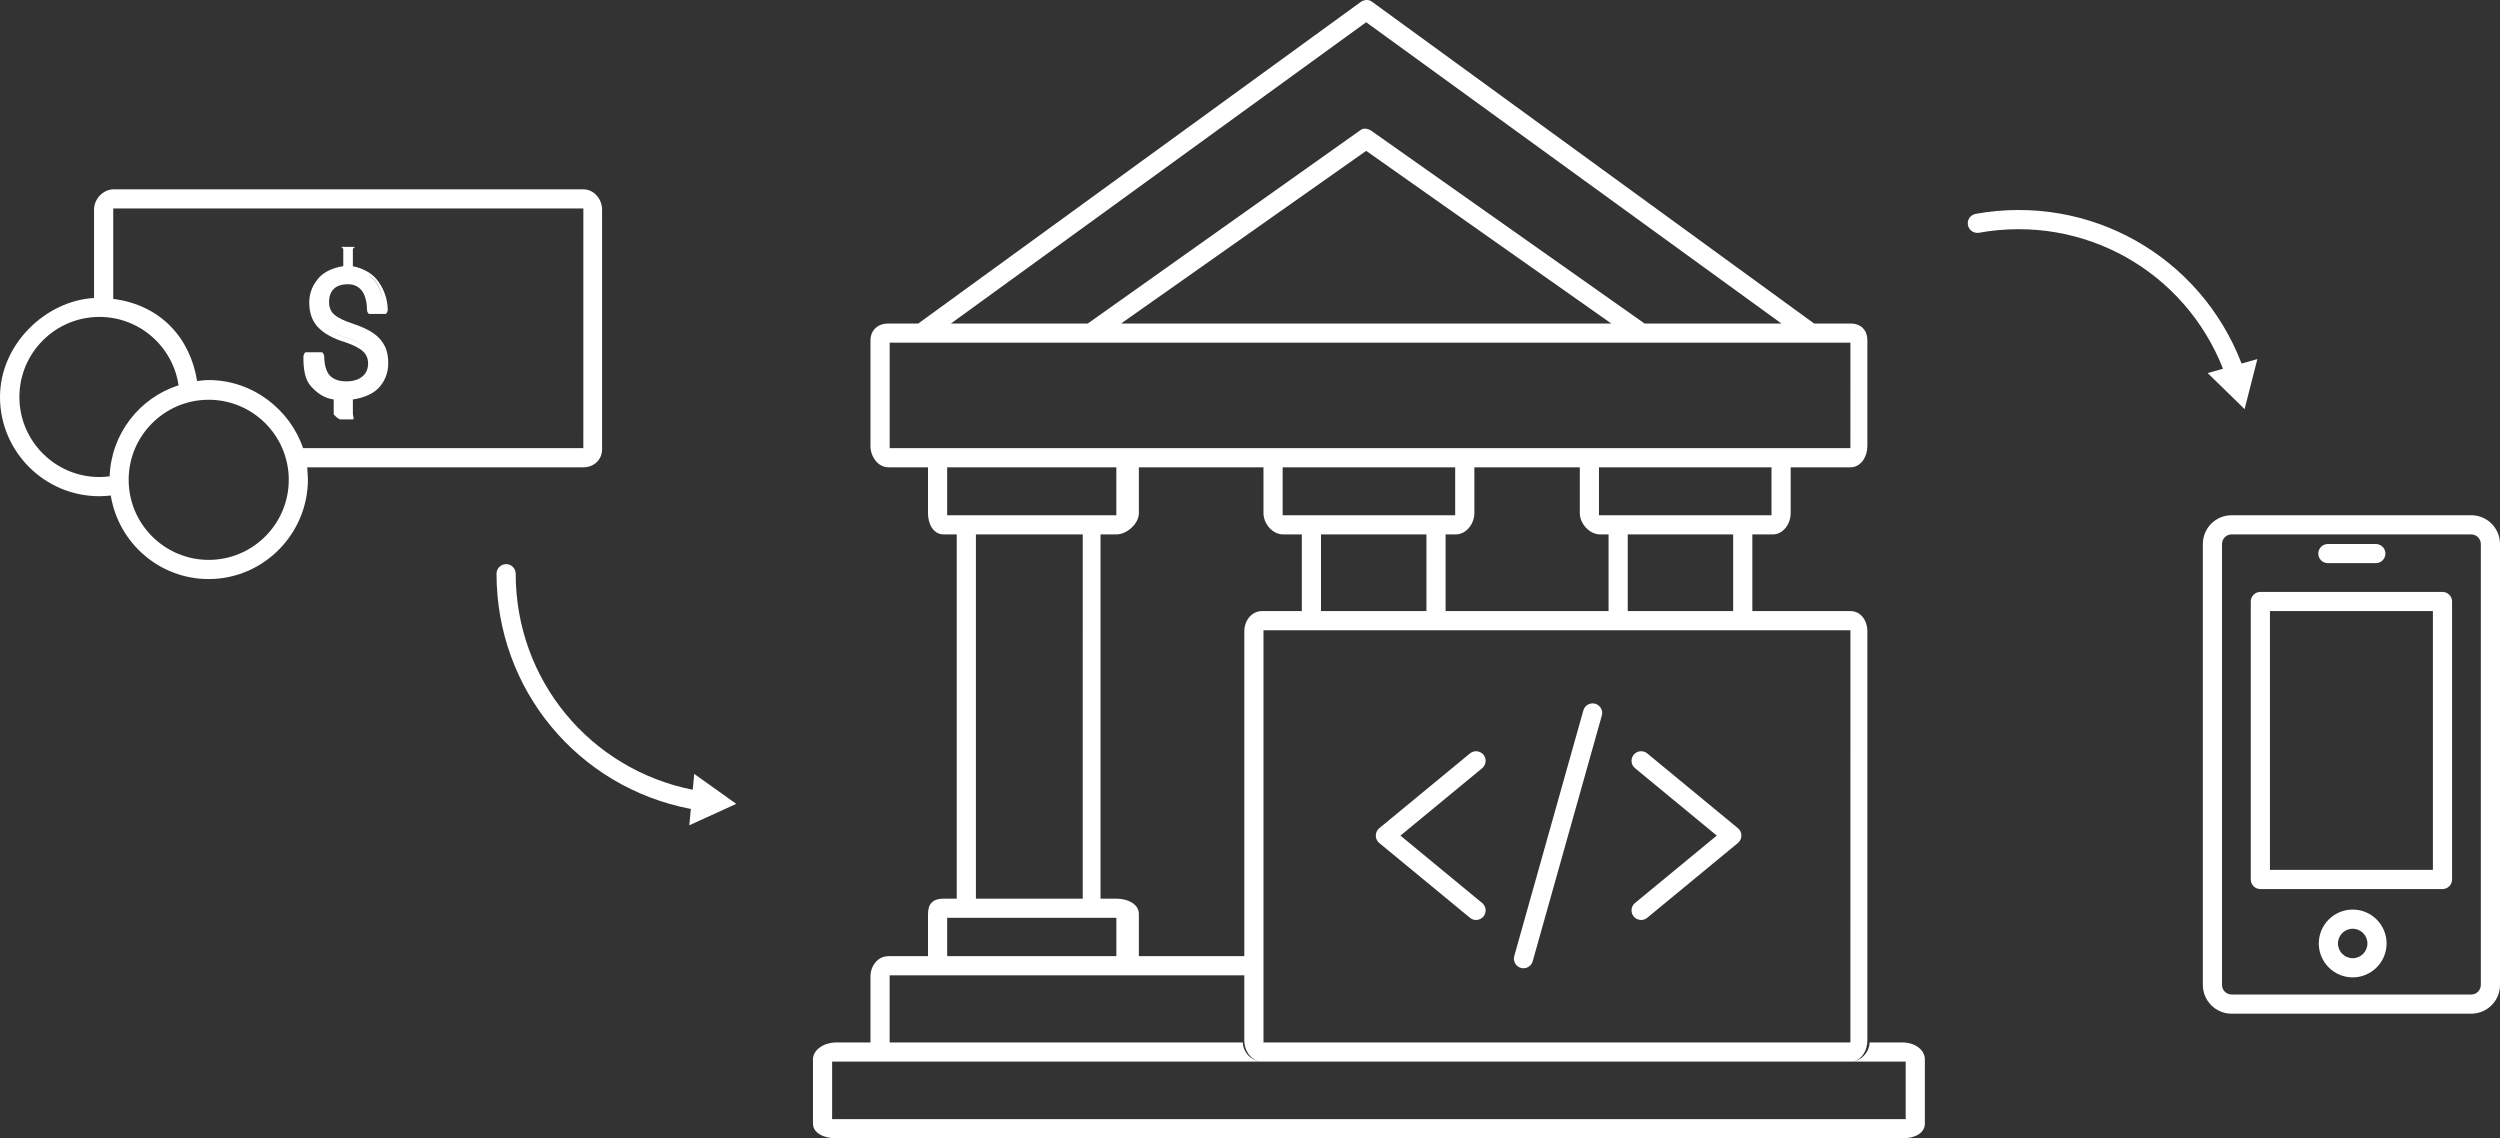
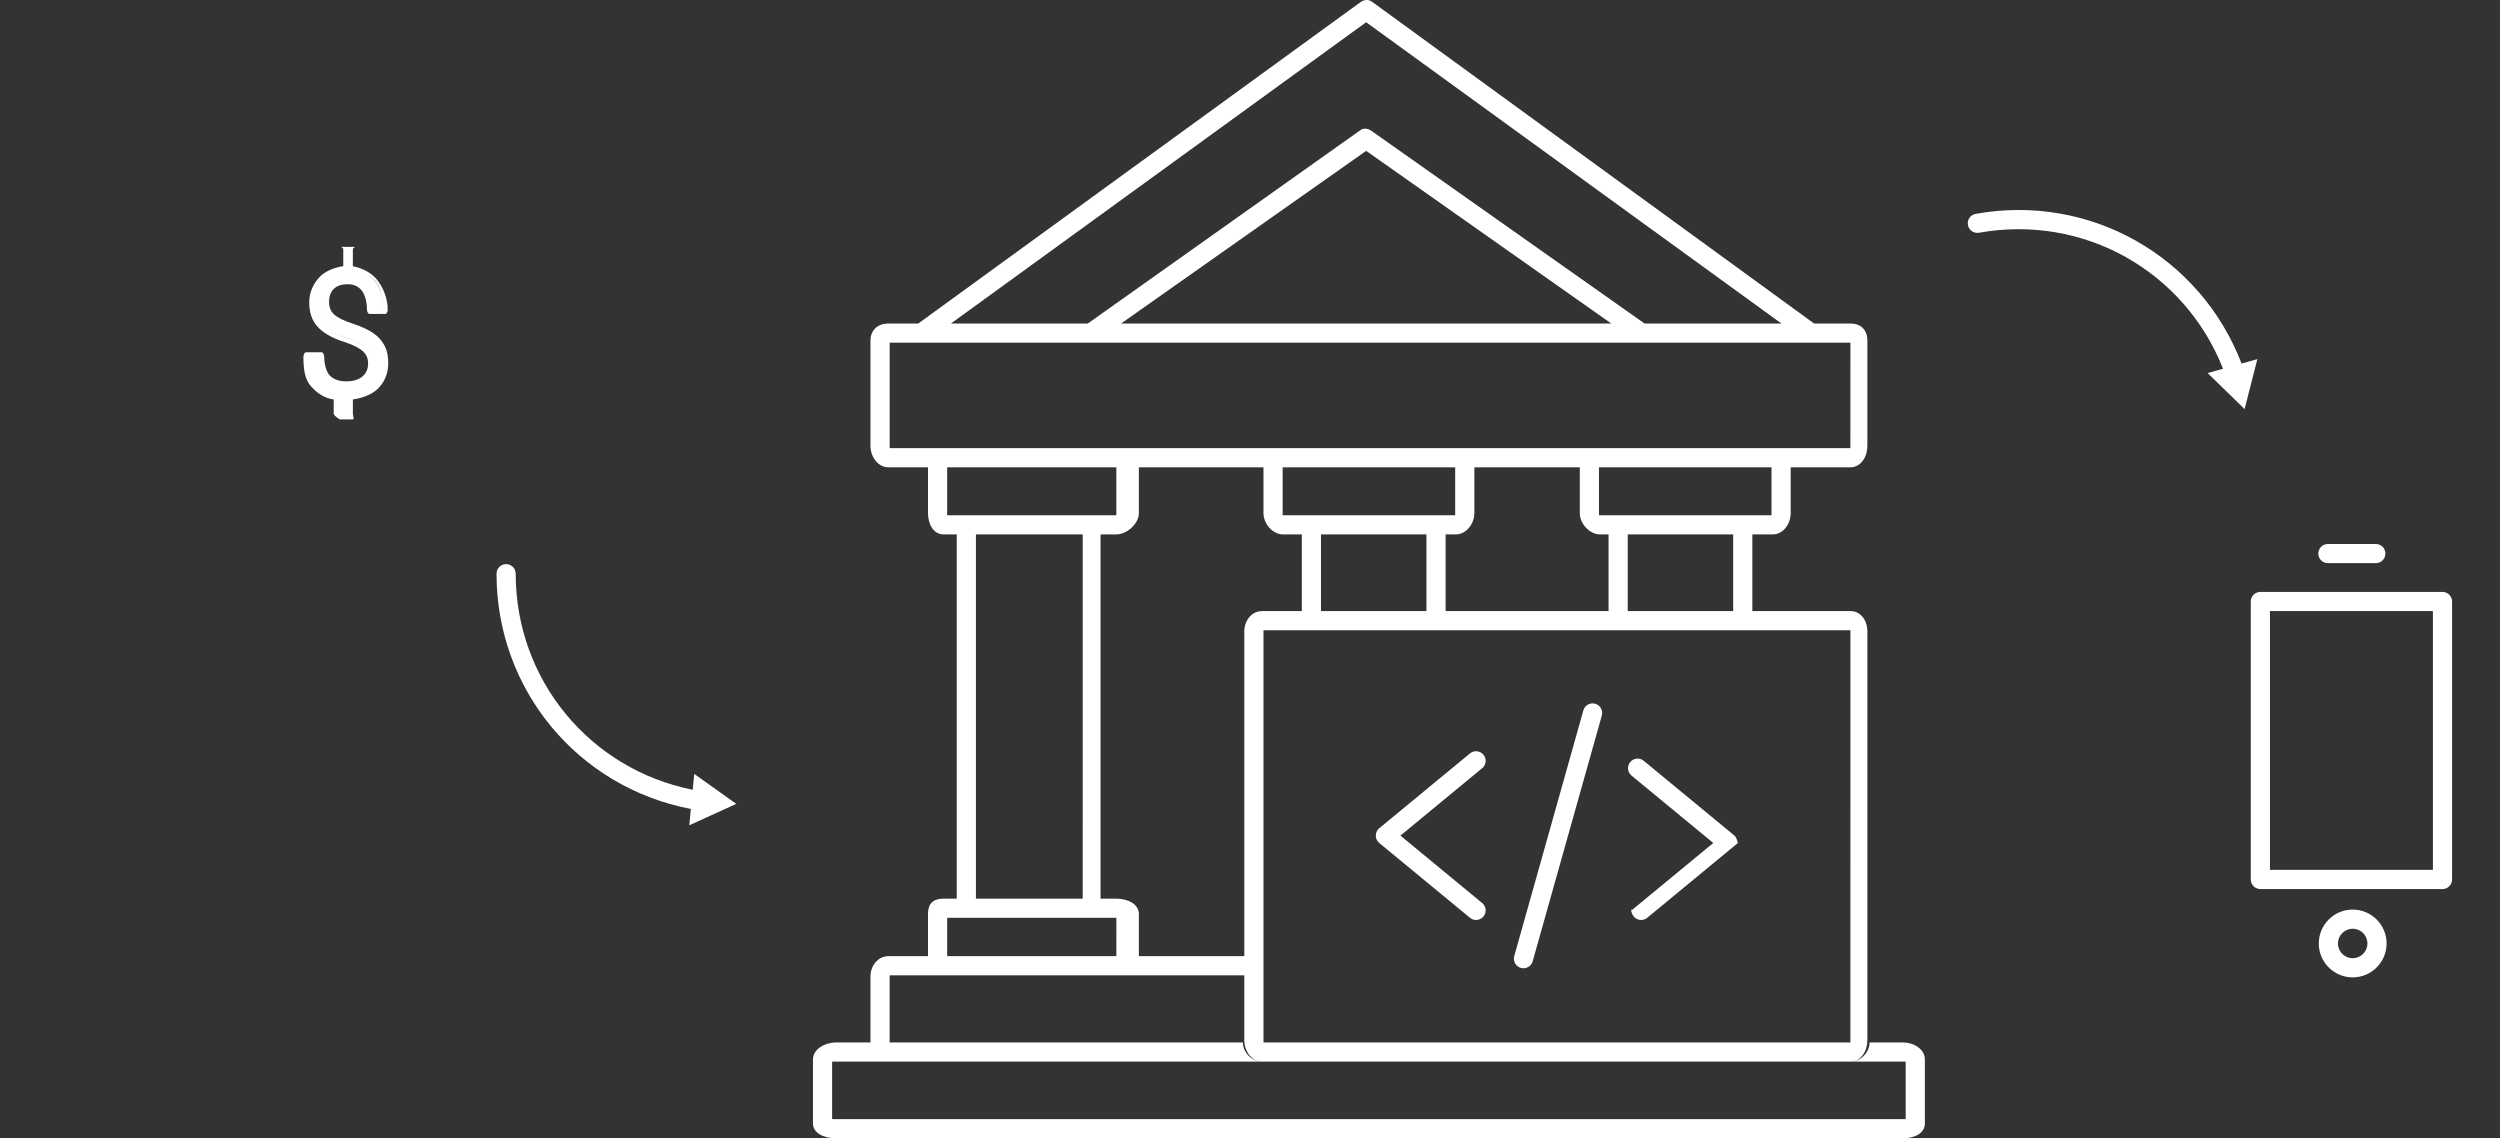
<svg xmlns="http://www.w3.org/2000/svg" version="1.1" id="Layer_1" x="0px" y="0px" width="260.813px" height="118.752px" viewBox="0 0 260.813 118.752" enable-background="new 0 0 260.813 118.752" xml:space="preserve">
  <rect x="0" y="0" width="260.813" height="118.752" fill="#333333" stroke="none" />
  <g>
    <path fill="#FFFFFF" d="M198.523,108.752h-3.478c0,1-0.897,2-2,2h5.767v6h-112v-6h5.873h38.977c-1.103,0-2-1-2-2h-36.85v-7h37   v6.779c0,1.103,0.747,2.221,1.85,2.221h61.384c1.103,0,1.767-1.118,1.767-2.221v-6.668V65.861c0-1.103-0.664-2.109-1.767-2.109   h-10.233v-8h2.135c1.104,0,1.865-1.119,1.865-2.222v-4.778h0.135h6.098c1.104,0,1.768-1.119,1.768-2.222v-11   c0-1.103-0.664-1.778-1.768-1.778h-3.789L143.113,0.165c-0.351-0.254-0.824-0.199-1.175,0.055L95.796,33.752h-3.109   c-1.103,0-1.874,0.676-1.874,1.778v11c0,1.103,0.771,2.222,1.874,2.222h3.764h0.362v4.778c0,1.103,0.535,2.222,1.638,2.222h1.362   v38h-1.362c-1.103,0-1.638,0.509-1.638,1.611v4.389h-0.362h-3.765c-1.103,0-1.873,1.009-1.873,2.111v6.889h-0.127h-3.478   c-1.103,0-2.395,0.677-2.395,1.779v6.667c0,1.103,1.292,1.554,2.395,1.554h111.316c1.104,0,2.289-0.451,2.289-1.554v-6.667   C200.813,109.429,199.627,108.752,198.523,108.752z M129.813,65.861v33.891h-11v-4.389c0-1.103-1.244-1.611-2.347-1.611h-1.507   h-0.146v-38h0.146h1.507c1.103,0,2.347-1.119,2.347-2.222v-4.778h13v4.778c0,1.103,0.943,2.222,2.046,2.222h1.597h0.357v8h-0.357   h-3.793C130.559,63.752,129.813,64.759,129.813,65.861z M166.934,55.752h0.729h0.15v8h-0.15h-16.85v-8h1.061   c1.104,0,1.939-1.119,1.939-2.222v-4.778h0.061h10.939v4.778C164.813,54.633,165.83,55.752,166.934,55.752z M151.813,53.752h-18v-5   h18V53.752z M148.813,55.752v8h-0.359h-10.641v-8h10.642H148.813z M193.046,65.752l-0.003,43h-61.23v-43H193.046z M169.813,63.752   v-8h10.85h0.15v8h-0.15H169.813z M184.813,53.752h-18v-5h0.121h17.879V53.752z M142.525,2.32l43.324,31.432H171.57L143.102,13.67   c-0.345-0.244-0.807-0.355-1.151-0.111l-28.468,20.193h-14.28L142.525,2.32z M168.098,33.752h-51.143l25.571-18.014L168.098,33.752   z M92.813,46.752v-11h100.232l-0.003,11H92.813z M98.813,53.752v-5h17.651l-0.002,5H98.813z M112.958,55.752l-0.002,38h-10.998   h-0.146v-38h0.146H112.958z M98.813,95.752h17.653l-0.001,4H98.813V95.752z" />
-     <path fill="#FFFFFF" d="M257.813,53.752h-25c-1.657,0-3,1.343-3,3v46c0,1.657,1.343,3,3,3h25c1.657,0,3-1.343,3-3v-46   C260.813,55.095,259.47,53.752,257.813,53.752z M258.813,102.752c0,0.553-0.447,1-1,1h-25c-0.553,0-1-0.447-1-1v-46   c0-0.552,0.447-1,1-1h25c0.553,0,1,0.448,1,1V102.752z" />
    <path fill="#FFFFFF" d="M254.813,61.752h-19c-0.553,0-1,0.447-1,1v29c0,0.553,0.447,1,1,1h19c0.553,0,1-0.447,1-1v-29   C255.813,62.199,255.365,61.752,254.813,61.752z M253.813,90.752h-17v-27h17V90.752z" />
    <path fill="#FFFFFF" d="M245.446,94.891c-1.95,0-3.538,1.587-3.538,3.537s1.588,3.537,3.538,3.537s3.536-1.587,3.536-3.537   S247.396,94.891,245.446,94.891z M245.446,99.965c-0.849,0-1.538-0.689-1.538-1.537s0.689-1.537,1.538-1.537   c0.847,0,1.536,0.689,1.536,1.537S246.293,99.965,245.446,99.965z" />
    <path fill="#FFFFFF" d="M242.858,58.752h5c0.552,0,1-0.447,1-1s-0.448-1-1-1h-5c-0.552,0-1,0.447-1,1   S242.307,58.752,242.858,58.752z" />
    <path fill="#FFFFFF" d="M72.268,82.393C61.521,80.248,53.8,70.916,53.8,59.853c0-0.553-0.448-1-1-1s-1,0.447-1,1   c0,12.094,8.488,22.288,20.275,24.541l-0.164,1.704l4.899-2.234l-4.384-3.126L72.268,82.393z" />
    <path fill="#FFFFFF" d="M230.314,38.919l3.853,3.762l1.332-5.217l-1.647,0.462c-4.304-11.201-15.839-17.755-27.741-15.614   c-0.544,0.098-0.905,0.617-0.808,1.161c0.098,0.543,0.619,0.902,1.161,0.808c10.89-1.957,21.441,3.992,25.452,14.189   L230.314,38.919z" />
    <path fill="#FFFFFF" d="M153.355,95.749c0.186,0.153,0.411,0.229,0.635,0.229c0.289,0,0.574-0.124,0.772-0.363   c0.352-0.427,0.291-1.057-0.136-1.408l-8.525-7.032l8.525-7.031c0.427-0.352,0.487-0.981,0.136-1.407   c-0.351-0.427-0.981-0.486-1.407-0.136l-9.463,7.803c-0.23,0.189-0.363,0.473-0.363,0.771s0.133,0.581,0.363,0.771L153.355,95.749z   " />
-     <path fill="#FFFFFF" d="M170.438,95.613c0.197,0.24,0.484,0.364,0.771,0.364c0.225,0,0.449-0.075,0.637-0.229l9.463-7.804   c0.23-0.189,0.364-0.473,0.364-0.771s-0.134-0.582-0.364-0.771l-9.463-7.803c-0.427-0.351-1.057-0.291-1.408,0.136   c-0.352,0.426-0.291,1.056,0.135,1.407l8.529,7.031l-8.529,7.032C170.146,94.558,170.086,95.188,170.438,95.613z" />
+     <path fill="#FFFFFF" d="M170.438,95.613c0.197,0.24,0.484,0.364,0.771,0.364c0.225,0,0.449-0.075,0.637-0.229l9.463-7.804   s-0.134-0.582-0.364-0.771l-9.463-7.803c-0.427-0.351-1.057-0.291-1.408,0.136   c-0.352,0.426-0.291,1.056,0.135,1.407l8.529,7.031l-8.529,7.032C170.146,94.558,170.086,95.188,170.438,95.613z" />
    <path fill="#FFFFFF" d="M158.666,100.977c0.091,0.025,0.182,0.037,0.271,0.037c0.437,0,0.838-0.288,0.961-0.729l7.213-25.635   c0.149-0.531-0.16-1.084-0.692-1.233c-0.531-0.146-1.083,0.161-1.233,0.692l-7.211,25.635   C157.824,100.274,158.135,100.827,158.666,100.977z" />
-     <path fill="#FFFFFF" d="M60.858,48.752c1.103,0,1.954-0.786,1.954-1.889v-25c0-1.103-0.852-2.111-1.954-2.111h-49   c-1.103,0-2.046,1.009-2.046,2.111v9.227C4.813,31.361,0,35.883,0,41.416c0,5.708,4.655,10.352,10.364,10.352   c0.402,0,0.803-0.029,1.194-0.074c0.789,4.932,5.063,8.717,10.212,8.717c5.709,0,10.354-4.7,10.354-10.408   c0-0.404-0.028-0.25-0.073-1.25H60.858z M11.44,49.691c-0.349,0.045-0.703,0.076-1.064,0.076c-4.605,0-8.353-3.746-8.353-8.352   s3.747-8.353,8.353-8.353c4.19,0,7.66,3.105,8.253,7.135C14.566,41.497,11.597,45.241,11.44,49.691z M21.773,58.41   c-4.604,0-8.351-3.747-8.351-8.353s3.747-8.352,8.351-8.352c4.606,0,8.353,3.746,8.353,8.352S26.379,58.41,21.773,58.41z    M21.773,39.65c-0.402,0-0.82,0.056-1.21,0.101c-0.711-4.447-3.75-7.923-8.75-8.57v-9.43h49.046l-0.003,25H31.616   C30.266,42.752,26.367,39.65,21.773,39.65z" />
    <path fill="#FFFFFF" d="M38.956,34.762c-0.531-0.37-1.277-0.713-2.217-1.019c-0.881-0.287-1.516-0.604-1.889-0.943   c-0.35-0.318-0.52-0.74-0.52-1.288c0-0.6,0.162-1.049,0.495-1.374c0.329-0.322,0.824-0.485,1.47-0.485   c0.614,0,1.085,0.216,1.442,0.658c0.365,0.454,0.55,1.243,0.55,2.033c0,0.138,0.112,0.408,0.25,0.408h1.664   c0.138,0,0.25-0.271,0.25-0.408c0-1.288-0.518-2.401-1.114-3.155c-0.561-0.707-1.524-1.233-2.524-1.41v-1.777   c0-0.138,0.317-0.25,0.179-0.25h-0.133h-1h-0.214c-0.138,0,0.168,0.112,0.168,0.25v1.764c-1,0.155-1.945,0.551-2.517,1.18   c-0.616,0.678-1.033,1.552-1.033,2.6c0,1.03,0.267,1.895,0.896,2.571c0.617,0.66,1.572,1.198,2.885,1.598   c0.881,0.293,1.497,0.62,1.858,0.973c0.341,0.333,0.5,0.732,0.5,1.222c0,0.585-0.196,1.031-0.592,1.363   c-0.403,0.34-0.977,0.512-1.703,0.512c-0.732,0-1.303-0.202-1.692-0.602c-0.391-0.403-0.589-1.204-0.589-1.971   c0-0.138-0.112-0.459-0.25-0.459h-1.673c-0.138,0-0.25,0.321-0.25,0.459c0,1.253,0.129,2.369,0.806,3.107   c0.631,0.693,1.355,1.218,2.355,1.357v1.503c0,0.138,0.54,0.574,0.678,0.574h1.338c0.138,0-0.016-0.437-0.016-0.574v-0.314v-1.19   c1-0.145,2.025-0.53,2.633-1.147c0.656-0.667,1.056-1.554,1.056-2.635c0-0.677-0.1-1.278-0.36-1.786   C39.879,35.593,39.502,35.141,38.956,34.762z M39.189,29.385c0.487,0.614,0.722,1.479,0.757,2.479c-0.035-1-0.3-1.864-0.787-2.479   c-0.261-0.328-0.555-0.584-0.901-0.773C38.619,28.798,38.925,29.051,39.189,29.385z M38.668,35.172   c-0.224-0.156-0.497-0.307-0.806-0.453C38.171,34.865,38.444,35.016,38.668,35.172z M37.775,34.675   c-0.05-0.023-0.108-0.045-0.161-0.067C37.667,34.63,37.726,34.652,37.775,34.675z M33.813,31.51c0,0.687,0.239,1.246,0.691,1.657   c0.312,0.284,0.759,0.542,1.344,0.781c-0.584-0.239-1.033-0.495-1.345-0.779c-0.453-0.412-0.691-0.97-0.691-1.657V31.51z    M36.36,34.138c-0.153-0.053-0.311-0.106-0.449-0.161C36.049,34.032,36.207,34.085,36.36,34.138z M33.473,33.777L33.473,33.777   c0.105,0.112,0.235,0.219,0.366,0.324C33.708,33.996,33.578,33.891,33.473,33.777z M38.813,37.911c0-0.617-0.182-1.152-0.616-1.576   c-0.42-0.411-1.074-0.771-2.048-1.095c-0.926-0.281-1.658-0.631-2.205-1.038c0.547,0.407,1.295,0.754,2.22,1.035   c0.973,0.323,1.609,0.681,2.03,1.092c0.437,0.426,0.619,0.957,0.619,1.579V37.911z" />
  </g>
</svg>